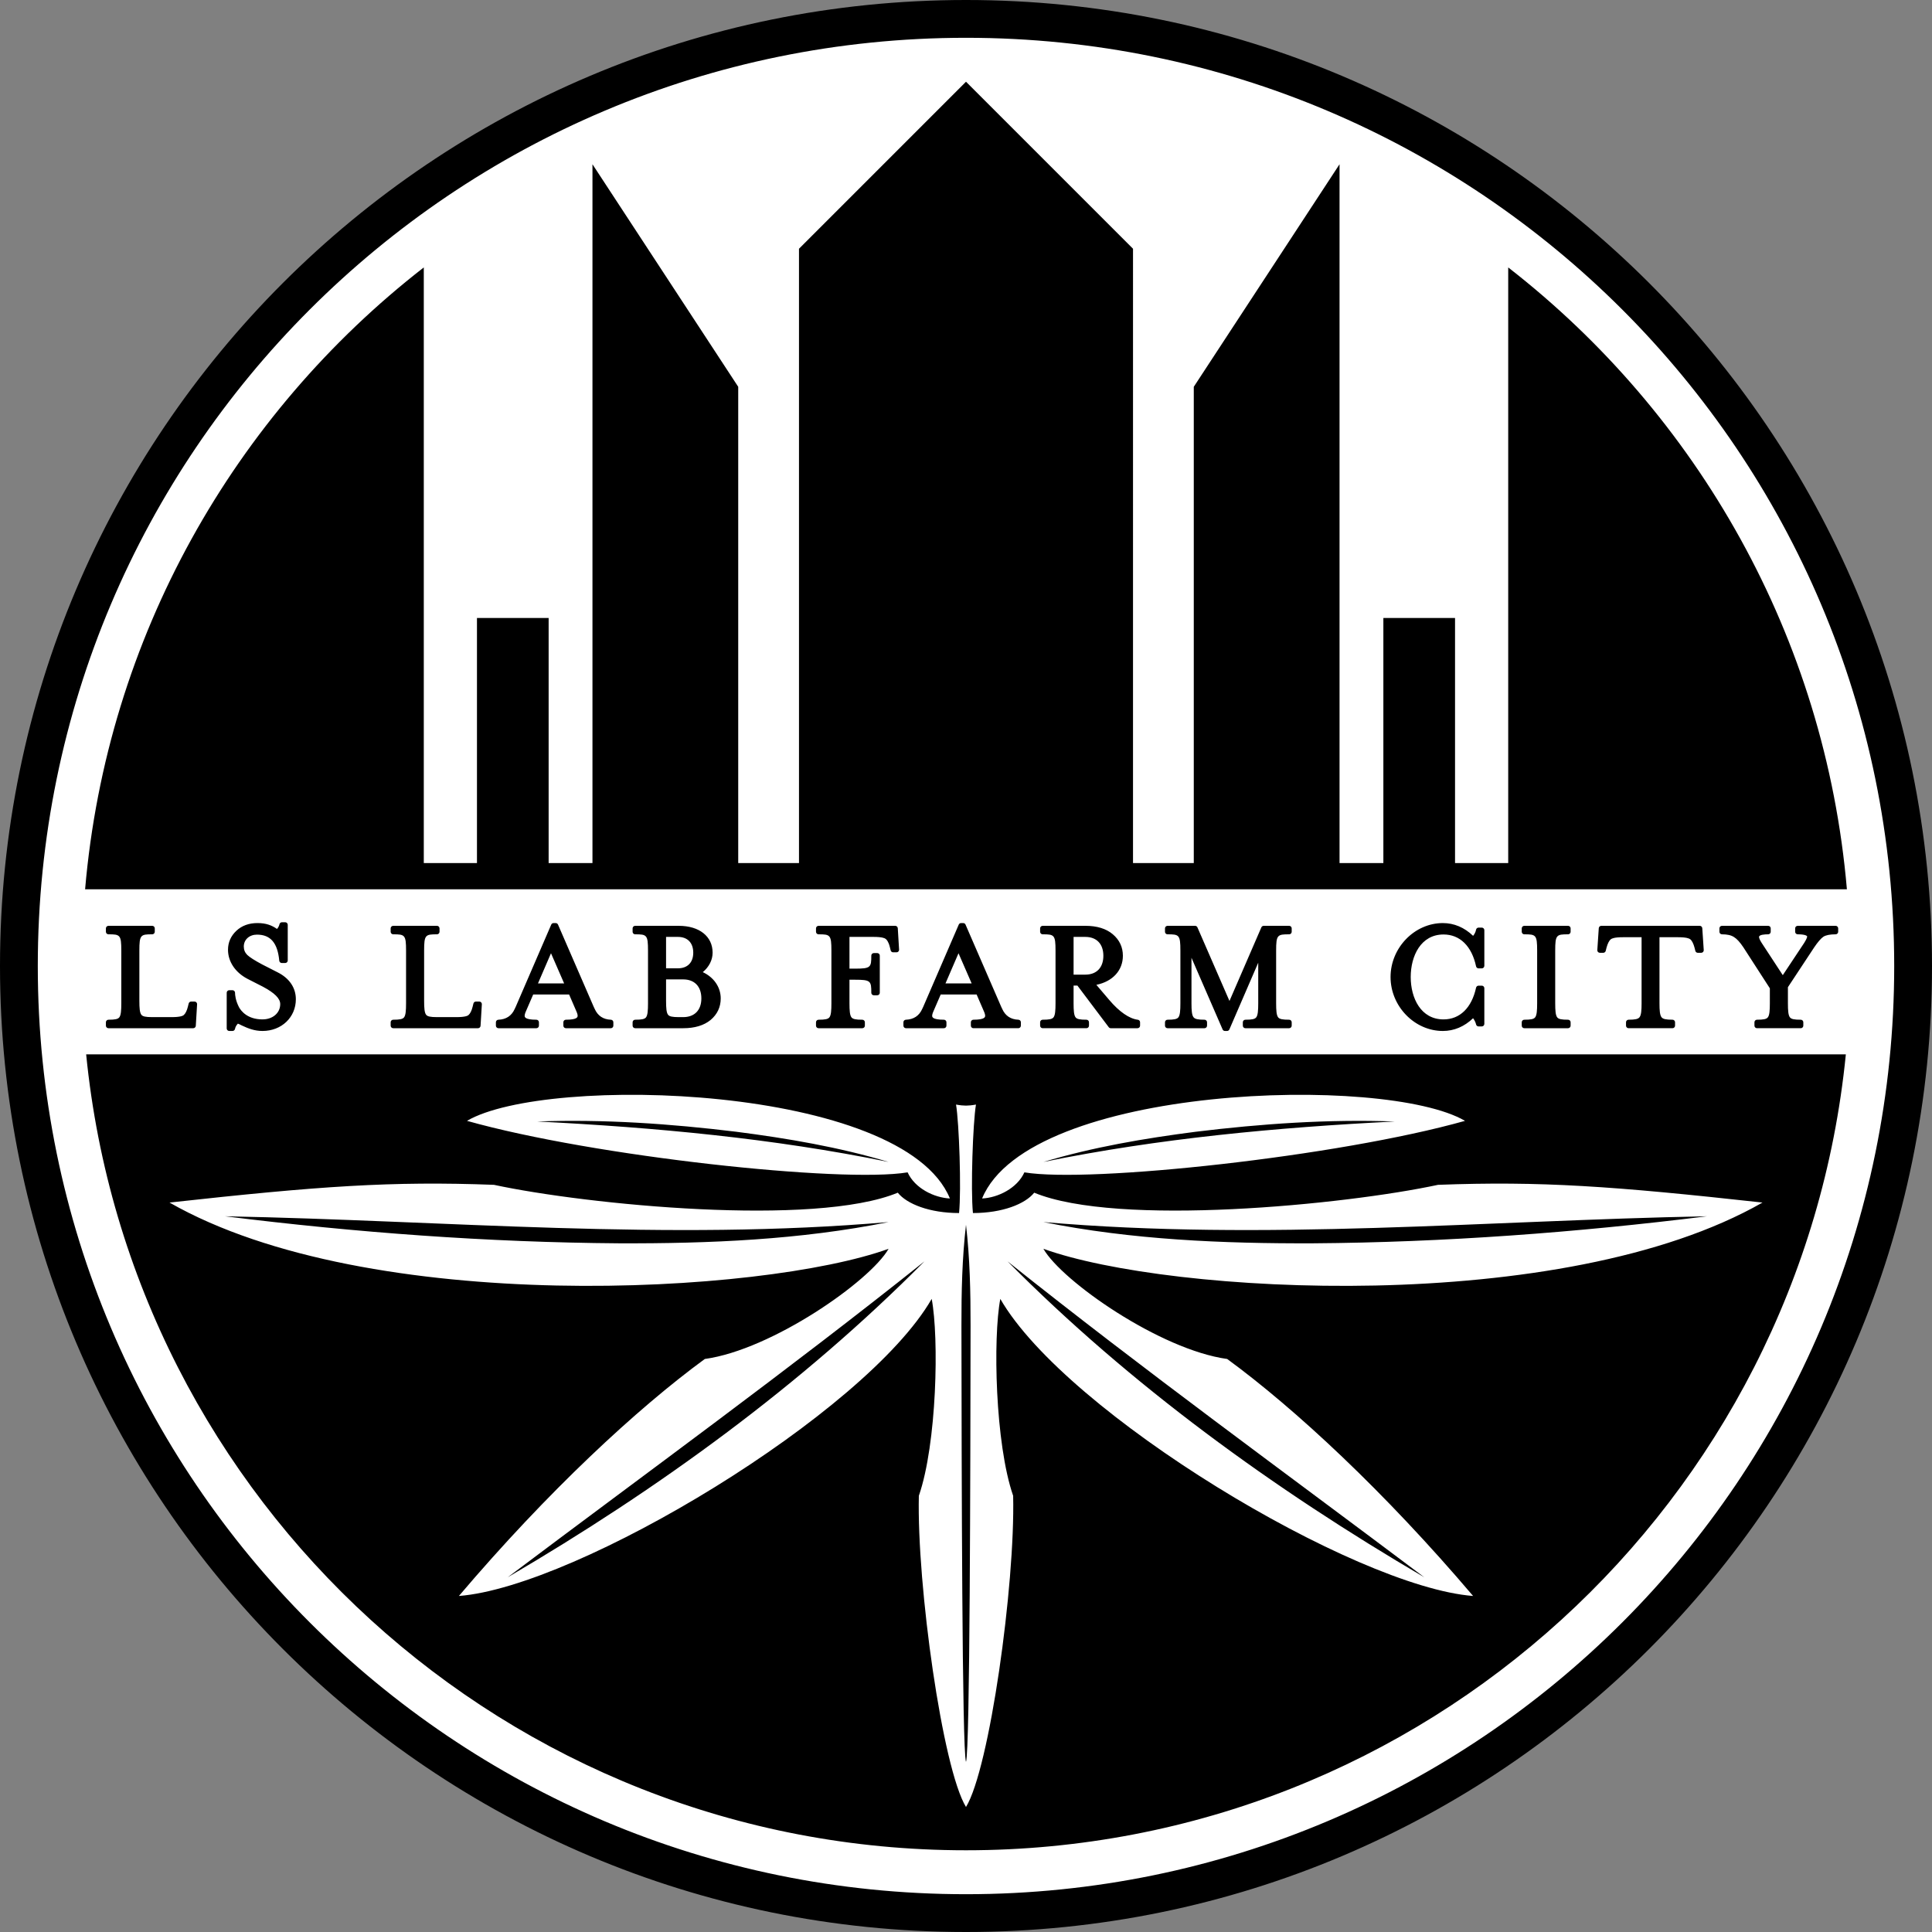
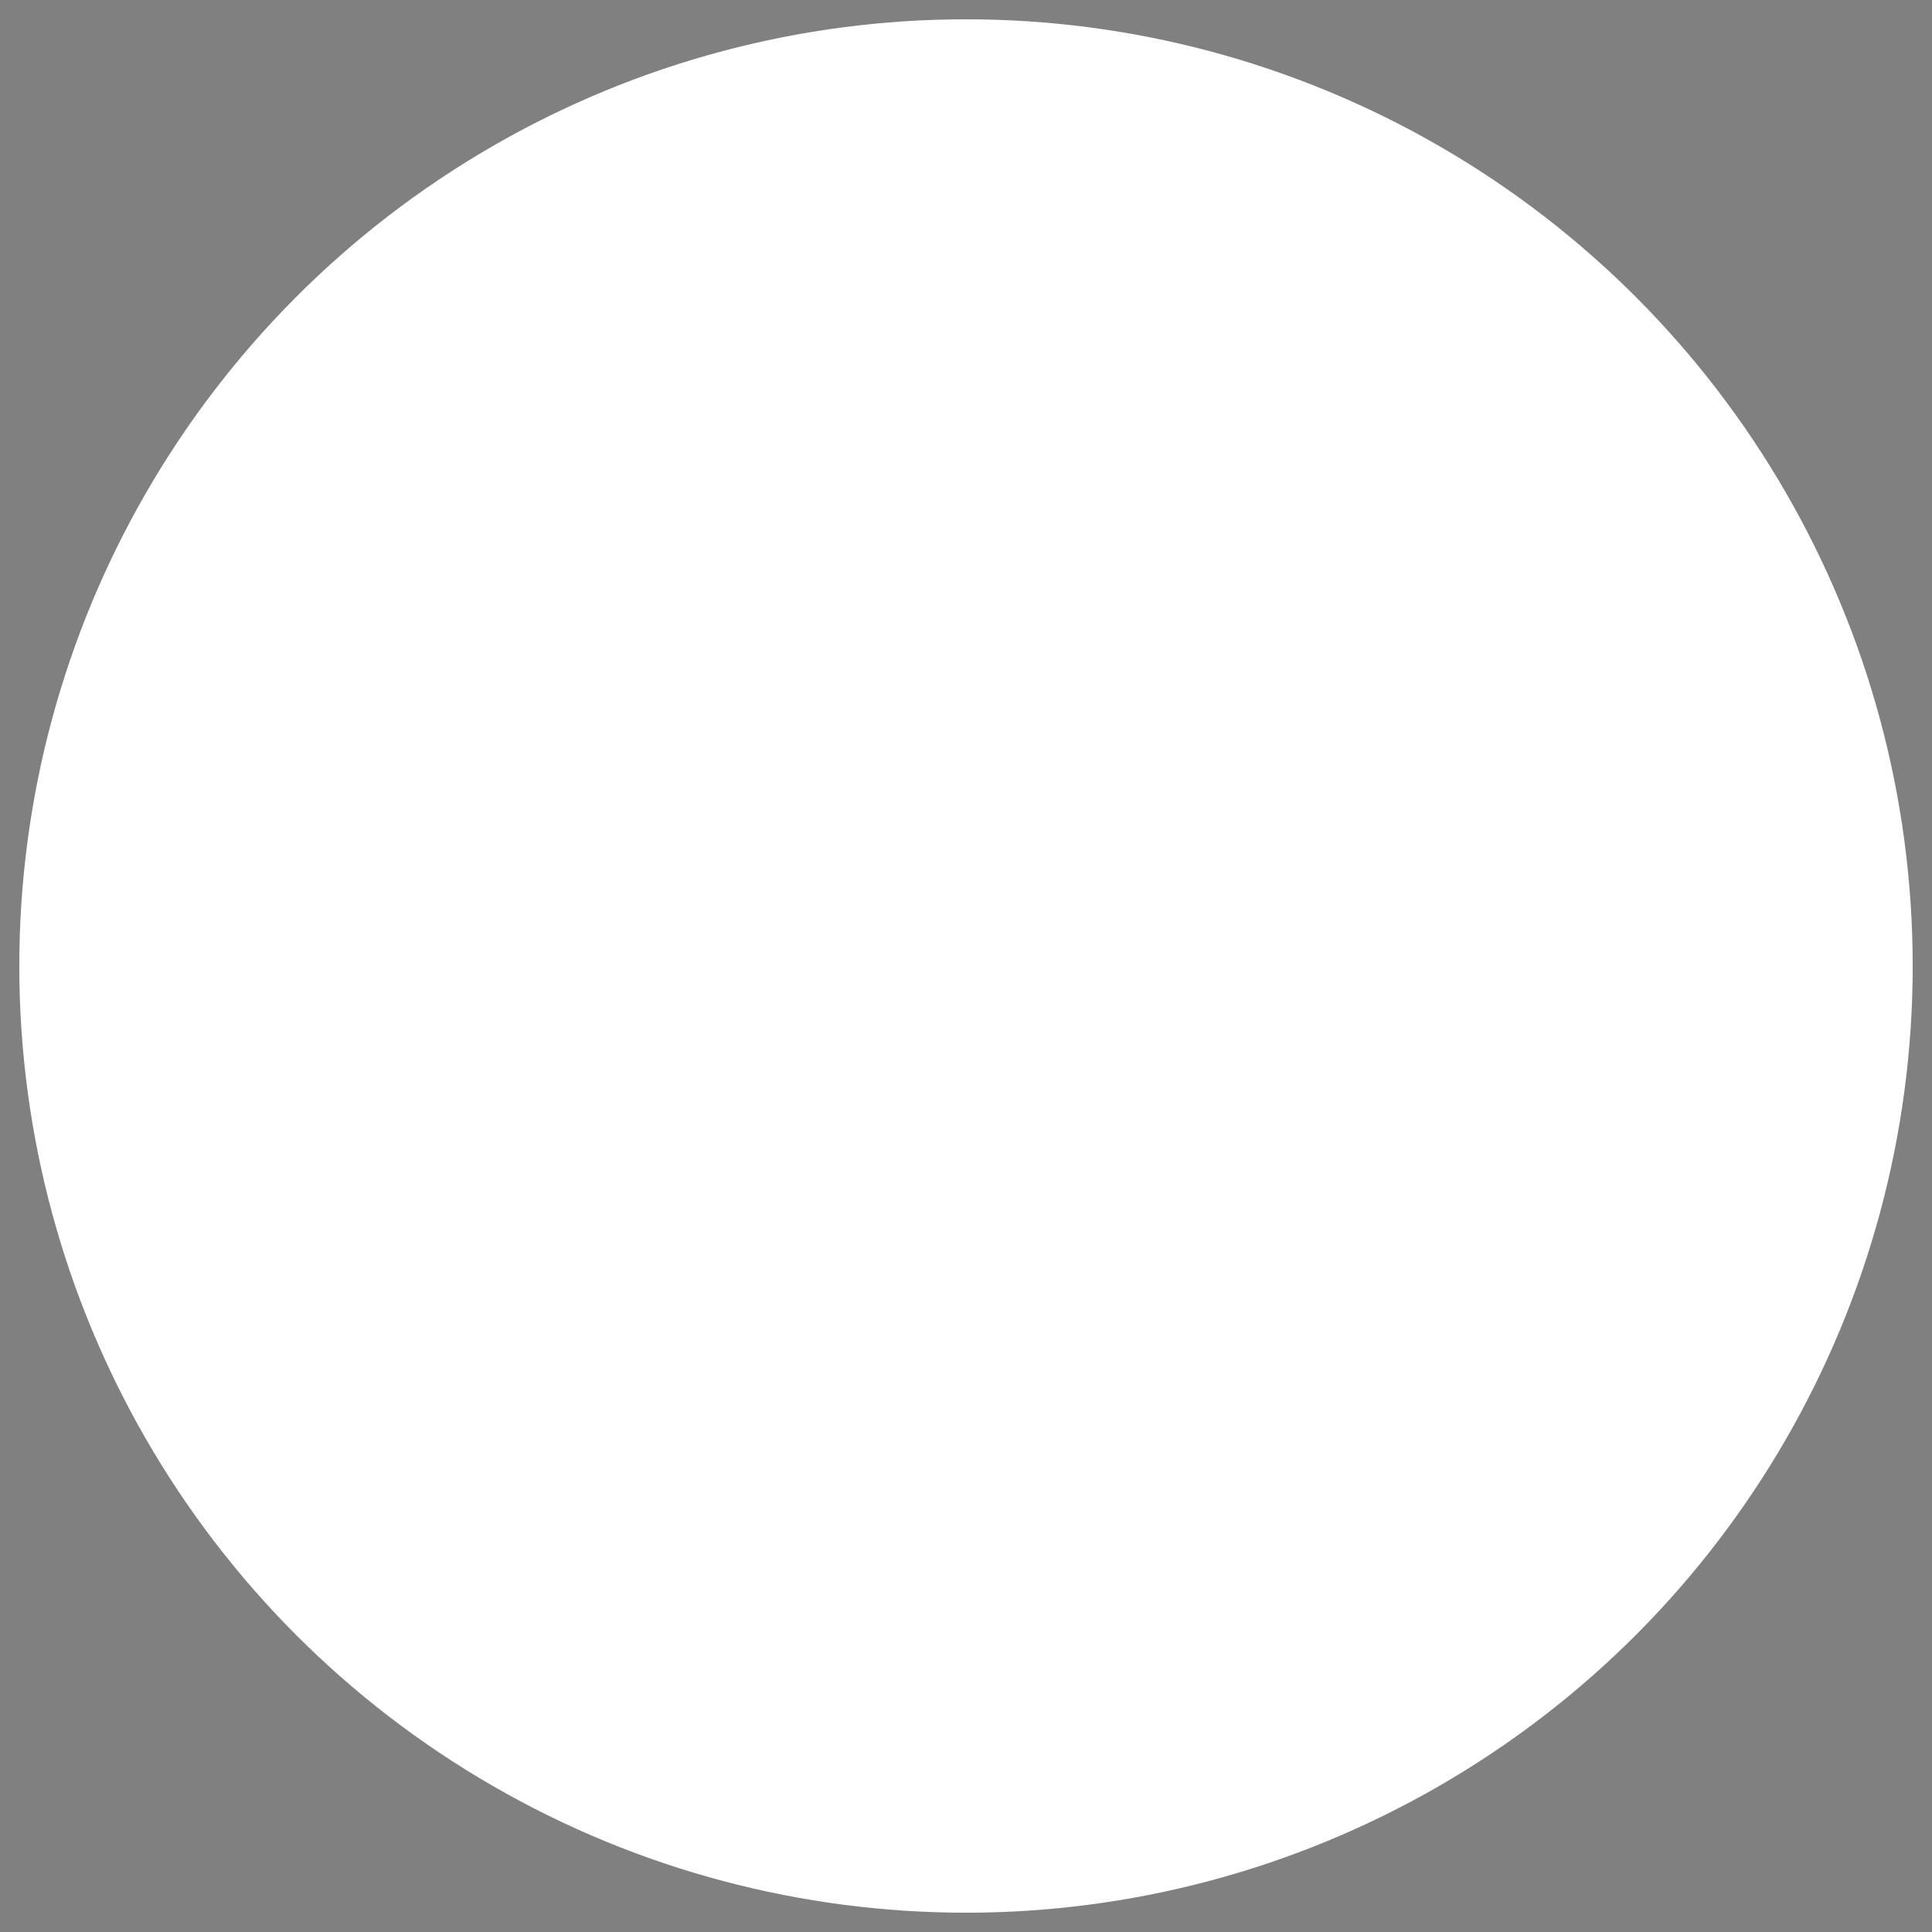
<svg xmlns="http://www.w3.org/2000/svg" id="a" data-name="Calque 1" viewBox="0 0 1900 1900">
  <rect x="0" y="0" width="1900" height="1900" fill="#808080" stroke="none" />
  <defs>
    <style>      .b, .c {        stroke-width: 0px;      }      .c {        fill: #fff;      }    </style>
  </defs>
  <circle class="c" cx="950" cy="950" r="931.021" />
-   <path class="b" d="M1371.716,1102.916c-115.805,5.814-231.878,16.54-345.6,39.79,48.644-14.569,99.363-23.208,149.691-29.686,64.931-7.92,130.49-12.472,195.909-10.104ZM1483.232,263.002v585.767h-52.295v-241.01h-70.484v241.01h-43.1V161.539h0s-143.342,218.85-143.342,218.85v468.379h-59.763V244.616l-164.247-164.247-164.247,164.247v604.153h-59.763v-468.379l-143.342-218.85h0v687.229h-43.1v-241.01h-70.484v241.01h-52.295V263.002C230.714,407.622,105.049,626.173,83.692,874.537h1732.617c-21.357-248.363-147.022-466.915-333.077-611.535ZM608.864,1222.723c88.597.289,178.01-3.423,265.02-20.902-217.341,18.839-434.994-1.553-652.547-5.684,128.408,15.982,258.066,25.662,387.527,26.587ZM909.128,1240.475c-134.163,107.049-272.723,207.565-409.862,310.705,148.099-86.731,288.776-188.672,409.862-310.705ZM990.873,1240.475c121.085,122.033,261.763,223.974,409.862,310.705-137.139-103.14-275.698-203.656-409.862-310.705ZM950,1732.716s0,.007,0,.01c3.926-11.1,4.277-287.072,4.487-429.205.035-33.07-.663-66.147-4.487-99.047,0,0,0,0,0,.001,0,0,0,0,0-.001-3.825,32.9-4.523,65.978-4.487,99.047.21,142.133.561,418.105,4.487,429.205,0-.003,0-.007,0-.01ZM1291.136,1222.723c129.462-.924,259.12-10.604,387.527-26.587-217.553,4.131-435.206,24.524-652.547,5.684,87.01,17.479,176.423,21.191,265.02,20.902ZM724.193,1113.02c-64.931-7.92-130.49-12.472-195.909-10.104,115.805,5.814,231.878,16.54,345.6,39.79-48.644-14.569-99.363-23.208-149.691-29.686ZM84.733,1036.917h1730.534c-43.62,439.465-414.324,782.714-865.267,782.714S128.353,1476.382,84.733,1036.917ZM965.823,1178.627c15.525-.722,34.524-10.027,41.598-25.69,64.231,10.753,308.716-15.532,433.326-50.648-78.1-45.846-428.779-35.752-474.924,76.338ZM459.253,1102.289c124.611,35.116,369.095,61.401,433.326,50.648,7.074,15.663,26.073,24.968,41.598,25.69-46.145-112.09-396.824-122.184-474.924-76.338ZM166.705,1182.637c196.295,112.168,583.332,90.269,707.179,45.474-18.328,31.94-114.821,99.268-180.758,108.363-66.758,48.9-154.655,130.43-241.832,233.068,116.563-8.946,400.101-179.493,464.969-292.168,7.275,38.41,5.116,142.357-12.632,193.642-2.021,87.916,23.242,268.295,46.368,306.047,23.126-37.753,48.389-218.132,46.368-306.047-17.748-51.285-19.907-155.232-12.632-193.642,64.868,112.676,348.405,283.222,464.969,292.168-87.177-102.638-175.074-184.168-241.832-233.068-65.937-9.095-162.43-76.423-180.758-108.363,123.847,44.795,510.884,66.695,707.179-45.474-147.094-16.211-218.274-21.221-319.074-17.432-91.705,19.705-315.389,41.531-397.142,7.73-8.842,11.084-31.258,20.018-60.255,20.018-2.329-23.09-.055-88.774,2.976-106.689-4.063.77-7.431,1.038-9.8,1.038s-5.737-.268-9.8-1.038c3.032,17.915,5.305,83.599,2.976,106.689-28.997,0-51.413-8.934-60.255-20.018-81.753,33.801-305.437,11.975-397.142-7.73-100.8-3.79-171.98,1.22-319.074,17.432ZM1900,950c0,524.671-425.329,950-950,950S0,1474.671,0,950,425.33,0,950,0s950,425.329,950,950ZM1862.832,950c0-504.143-408.689-912.832-912.832-912.832S37.169,445.857,37.169,950s408.689,912.832,912.832,912.832,912.832-408.689,912.832-912.832ZM117.295,1000.536c-1.36,1.694-4.147,2.295-10.65,2.295-1.381,0-2.5,1.119-2.5,2.5v3.35c0,1.381,1.119,2.5,2.5,2.5h83.411c1.322,0,2.416-1.03,2.496-2.35l1.276-21.212c.042-.688-.203-1.362-.676-1.864-.472-.502-1.131-.786-1.82-.786h-3.35c-1.147,0-2.147.781-2.425,1.894l-.802,3.21c-.93,3.853-2.396,6.781-4.129,8.247-.865.732-3.545,1.96-11.781,1.96h-19.139c-6.421,0-9.31-.618-10.656-2.282-1.661-2.053-1.995-6.771-1.995-13.718v-49.44c0-15.482,1.252-16,12.651-16,1.381,0,2.5-1.119,2.5-2.5v-3.349c0-1.381-1.119-2.5-2.5-2.5h-43.061c-1.381,0-2.5,1.119-2.5,2.5v3.349c0,1.381,1.119,2.5,2.5,2.5,11.399,0,12.651.519,12.651,16v51.833c0,7.021-.335,11.79-2.001,13.864ZM258.15,1002.513c-14.952,0-21.18-8.457-23.132-12.034-3.495-6.839-3.873-12.189-3.873-14.173,0-1.381-1.119-2.5-2.5-2.5h-3.19c-1.381,0-2.5,1.119-2.5,2.5v35.086c0,1.381,1.119,2.5,2.5,2.5h3.19c1.182,0,2.203-.828,2.446-1.985.415-1.972,1.336-3.659,2.87-5.231.762.282,1.978.815,3.881,1.823.039.021.079.04.118.059,6.067,2.812,12.177,5.335,20.189,5.335,18.7,0,32.802-13.416,32.802-31.207,0-11.281-6.381-20.684-17.95-26.468l-15.271-7.795c-7.297-3.892-12.077-6.947-14.56-9.291-2.297-2.297-3.414-5.005-3.414-8.279,0-6.776,5.455-11.694,12.97-11.694,13.322,0,20.285,8.148,21.912,25.642.12,1.286,1.198,2.269,2.489,2.269h3.349c1.381,0,2.5-1.119,2.5-2.5v-35.087c0-1.381-1.119-2.5-2.5-2.5h-3.19c-1.172,0-2.187.814-2.44,1.958-.373,1.678-1.173,3.203-2.43,4.621-5.106-3.517-10.595-5.782-19.212-5.782-8.384,0-15.344,2.534-20.687,7.532-5.5,5.145-8.288,11.447-8.288,18.731,0,11.619,7.119,22.283,19.066,28.541l15.269,7.794c11.611,6.203,17.019,11.634,17.019,17.092,0,8.717-7.333,15.044-17.436,15.044ZM397.335,1000.536c-1.36,1.694-4.147,2.295-10.65,2.295-1.381,0-2.5,1.119-2.5,2.5v3.35c0,1.381,1.119,2.5,2.5,2.5h83.411c1.322,0,2.416-1.03,2.496-2.35l1.276-21.212c.042-.688-.203-1.362-.676-1.864-.472-.502-1.131-.786-1.82-.786h-3.35c-1.147,0-2.147.781-2.425,1.894l-.802,3.21c-.93,3.853-2.396,6.781-4.129,8.247-.865.732-3.545,1.96-11.781,1.96h-19.139c-6.421,0-9.31-.618-10.656-2.282-1.661-2.053-1.995-6.771-1.995-13.718v-49.44c0-15.482,1.252-16,12.651-16,1.381,0,2.5-1.119,2.5-2.5v-3.349c0-1.381-1.119-2.5-2.5-2.5h-43.061c-1.381,0-2.5,1.119-2.5,2.5v3.349c0,1.381,1.119,2.5,2.5,2.5,11.399,0,12.651.519,12.651,16v51.833c0,7.021-.335,11.79-2.001,13.864ZM568.066,998.952c0-.661-.177-2.148-1.36-4.684l-7.032-16.261h-35.31l-7.003,16.195c-1.212,2.6-1.389,4.088-1.389,4.749,0,1.061,0,3.879,11.534,3.879,1.381,0,2.5,1.119,2.5,2.5v3.35c0,1.381-1.119,2.5-2.5,2.5h-37.319c-1.381,0-2.5-1.119-2.5-2.5v-3.35c0-1.346,1.066-2.45,2.411-2.498q11.503-.41,16.089-10.603l.38-.845c.014-.03.028-.061.043-.091l.447-.895,35.059-81.114c.396-.916,1.298-1.508,2.295-1.508h2.073c.996,0,1.896.591,2.293,1.504l35.219,81.116.448.896c.015.03.03.061.043.091l.384.854q4.583,10.185,15.927,10.594c1.345.048,2.41,1.152,2.41,2.498v3.35c0,1.381-1.119,2.5-2.5,2.5h-44.177c-1.381,0-2.5-1.119-2.5-2.5v-3.35c0-1.381,1.119-2.5,2.5-2.5,11.535,0,11.535-2.818,11.535-3.879ZM554.788,967.106l-12.918-29.651-12.795,29.651h25.714ZM637.276,986.672v-51.833c0-15.482-1.252-16-12.651-16-1.381,0-2.5-1.119-2.5-2.5v-3.349c0-1.381,1.119-2.5,2.5-2.5h42.901c20.217,0,33.28,10.372,33.28,26.423,0,7.191-3.544,14.08-9.673,19.125,10.861,5.018,17.648,14.759,17.648,25.849,0,8.497-3.358,15.634-9.98,21.21-6.585,5.372-15.595,8.084-26.809,8.084h-47.367c-1.381,0-2.5-1.119-2.5-2.5v-3.35c0-1.381,1.119-2.5,2.5-2.5,6.502,0,9.29-.601,10.65-2.295,1.666-2.074,2.001-6.843,2.001-13.864ZM655.035,952.274h11.694c9.42,0,15.043-5.743,15.043-15.362,0-9.719-5.624-15.522-15.043-15.522h-11.694v30.884ZM655.035,984.279c0,6.947.334,11.665,1.995,13.718,1.346,1.664,4.234,2.282,10.656,2.282h4.147c11.217,0,17.914-6.876,17.914-18.393,0-11.716-6.697-18.711-17.914-18.711h-16.798v21.104ZM859.217,921.391c8.236,0,10.917,1.228,11.782,1.96.029.025.06.05.09.073.965.742,2.772,2.77,4.043,8.035l.797,3.19c.278,1.113,1.278,1.894,2.425,1.894h3.349c.689,0,1.348-.285,1.82-.787.473-.502.717-1.177.675-1.865l-1.276-21.052c-.08-1.319-1.174-2.349-2.496-2.349h-75.436c-1.381,0-2.5,1.119-2.5,2.5v3.349c0,1.381,1.119,2.5,2.5,2.5,11.399,0,12.651.519,12.651,16v51.833c0,7.021-.335,11.79-2.001,13.864-1.36,1.694-4.147,2.295-10.65,2.295-1.381,0-2.5,1.119-2.5,2.5v3.35c0,1.381,1.119,2.5,2.5,2.5h43.061c1.381,0,2.5-1.119,2.5-2.5v-3.35c0-1.381-1.119-2.5-2.5-2.5-6.503,0-9.29-.601-10.65-2.295-1.666-2.074-2.001-6.843-2.001-13.864v-23.177h5.474c15.482,0,16,1.268,16,12.811,0,1.381,1.119,2.5,2.5,2.5h3.349c1.381,0,2.5-1.119,2.5-2.5v-36.522c0-1.381-1.119-2.5-2.5-2.5h-3.349c-1.381,0-2.5,1.119-2.5,2.5,0,11.543-.519,12.811-16,12.811h-5.474v-31.203h23.815ZM968.831,998.952c0-.661-.177-2.148-1.36-4.684l-7.033-16.261h-35.31l-7.003,16.195c-1.212,2.6-1.389,4.088-1.389,4.749,0,1.061,0,3.879,11.534,3.879,1.381,0,2.5,1.119,2.5,2.5v3.35c0,1.381-1.119,2.5-2.5,2.5h-37.319c-1.381,0-2.5-1.119-2.5-2.5v-3.35c0-1.346,1.066-2.45,2.411-2.498q11.503-.41,16.089-10.603l.38-.845c.014-.03.028-.061.043-.091l.447-.895,35.059-81.114c.396-.916,1.298-1.508,2.295-1.508h2.073c.996,0,1.896.591,2.293,1.504l35.219,81.116.448.896c.015.03.029.061.043.091l.384.853q4.582,10.186,15.928,10.595c1.345.048,2.41,1.152,2.41,2.498v3.35c0,1.381-1.119,2.5-2.5,2.5h-44.178c-1.381,0-2.5-1.119-2.5-2.5v-3.35c0-1.381,1.119-2.5,2.5-2.5,11.535,0,11.535-2.818,11.535-3.879ZM955.553,967.106l-12.918-29.651-12.795,29.651h25.714ZM1055.801,969.236v17.436c0,7.021.335,11.79,2.001,13.864,1.36,1.694,4.147,2.295,10.649,2.295,1.381,0,2.5,1.119,2.5,2.5v3.35c0,1.381-1.119,2.5-2.5,2.5h-43.061c-1.381,0-2.5-1.119-2.5-2.5v-3.35c0-1.381,1.119-2.5,2.5-2.5,6.503,0,9.289-.601,10.65-2.295,1.666-2.075,2.001-6.843,2.001-13.864v-51.833c0-15.482-1.252-16-12.651-16-1.381,0-2.5-1.119-2.5-2.5v-3.349c0-1.381,1.119-2.5,2.5-2.5h42.104c11.294,0,20.314,2.773,26.81,8.243,6.622,5.577,9.98,12.713,9.98,21.21,0,14.454-10.088,25.311-26.085,28.577l12.729,14.937s.004.003.005.005c9.755,11.514,19.717,18.399,28.052,19.388,1.258.149,2.205,1.216,2.205,2.482v3.35c0,1.381-1.119,2.5-2.5,2.5h-26.315c-.785,0-1.525-.369-1.997-.996l-30.828-40.948h-3.748ZM1055.801,958.495h11.534c11.117,0,17.755-6.936,17.755-18.552s-6.638-18.552-17.755-18.552h-11.534v37.104ZM1267.802,918.839c1.381,0,2.5-1.119,2.5-2.5v-3.349c0-1.381-1.119-2.5-2.5-2.5h-25.039c-.996,0-1.897.592-2.294,1.506l-31.363,72.387-31.513-72.391c-.396-.912-1.297-1.502-2.292-1.502h-27.112c-1.381,0-2.5,1.119-2.5,2.5v3.349c0,1.381,1.119,2.5,2.5,2.5,11.399,0,12.651.519,12.651,16v51.833c0,7.021-.335,11.789-2.001,13.864-1.361,1.694-4.147,2.295-10.65,2.295-1.381,0-2.5,1.119-2.5,2.5v3.35c0,1.381,1.119,2.5,2.5,2.5h36.362c1.381,0,2.5-1.119,2.5-2.5v-3.35c0-1.381-1.119-2.5-2.5-2.5-6.428,0-9.338-.641-10.738-2.365-1.726-2.125-2.072-6.854-2.072-13.794v-44.749l30.613,70.464c.396.913,1.298,1.504,2.293,1.504h2.073c.997,0,1.898-.593,2.295-1.508l28.378-65.624v39.912c0,7.021-.335,11.789-2.001,13.864-1.361,1.694-4.147,2.295-10.65,2.295-1.381,0-2.5,1.119-2.5,2.5v3.35c0,1.381,1.119,2.5,2.5,2.5h43.061c1.381,0,2.5-1.119,2.5-2.5v-3.35c0-1.381-1.119-2.5-2.5-2.5-6.593,0-9.418-.603-10.797-2.304-1.677-2.068-2.014-6.835-2.014-13.855v-51.833c0-15.482,1.268-16,12.811-16ZM1419.62,918.999c16.08,0,27.745,11.428,32.005,31.354.246,1.154,1.265,1.977,2.444,1.977h3.189c1.381,0,2.5-1.119,2.5-2.5v-35.086c0-1.381-1.119-2.5-2.5-2.5h-3.189c-1.216,0-2.255.874-2.463,2.072-.394,2.265-1.607,4.479-2.903,6.023-8.532-8.228-18.759-12.561-29.721-12.561-27.896,0-51.462,24.297-51.462,53.057s23.566,53.057,51.462,53.057c10.95,0,21.169-4.324,29.694-12.535,1.232,1.574,2.48,3.942,2.949,6.102.25,1.149,1.268,1.969,2.443,1.969h3.189c1.381,0,2.5-1.119,2.5-2.5v-35.087c0-1.381-1.119-2.5-2.5-2.5h-3.189c-1.177,0-2.193.82-2.443,1.97-4.305,19.83-15.97,31.203-32.006,31.203-22.29,0-32.268-20.933-32.268-41.678s9.978-41.836,32.268-41.836ZM1542.098,918.839c1.381,0,2.5-1.119,2.5-2.5v-3.349c0-1.381-1.119-2.5-2.5-2.5h-43.061c-1.381,0-2.5,1.119-2.5,2.5v3.349c0,1.381,1.119,2.5,2.5,2.5,11.399,0,12.651.519,12.651,16v51.833c0,7.021-.335,11.789-2.001,13.864-1.361,1.694-4.147,2.295-10.65,2.295-1.381,0-2.5,1.119-2.5,2.5v3.35c0,1.381,1.119,2.5,2.5,2.5h43.061c1.381,0,2.5-1.119,2.5-2.5v-3.35c0-1.381-1.119-2.5-2.5-2.5-6.502,0-9.289-.601-10.649-2.295-1.666-2.074-2.001-6.843-2.001-13.864v-51.833c0-15.482,1.252-16,12.65-16ZM1650.384,921.709c8.236,0,10.917,1.228,11.782,1.96.03.025.06.049.091.073,1.636,1.259,3.132,4.183,4.202,8.194l.797,3.189c.278,1.113,1.278,1.894,2.426,1.894h3.35c.692,0,1.353-.287,1.825-.792s.715-1.184.669-1.875l-1.436-21.53c-.087-1.313-1.178-2.333-2.494-2.333h-96.808c-1.316,0-2.407,1.021-2.494,2.334l-1.435,21.53c-.046.69.196,1.369.669,1.874s1.133.792,1.825.792h3.349c1.147,0,2.146-.781,2.425-1.894l.789-3.152c1.079-4.049,2.575-6.972,4.212-8.232.031-.024.061-.048.091-.073.865-.732,3.546-1.96,11.781-1.96h18.393v64.962c0,6.94-.347,11.669-2.072,13.794-1.4,1.725-4.311,2.365-10.738,2.365-1.381,0-2.5,1.119-2.5,2.5v3.35c0,1.381,1.119,2.5,2.5,2.5h43.221c1.381,0,2.5-1.119,2.5-2.5v-3.35c0-1.381-1.119-2.5-2.5-2.5-6.428,0-9.339-.641-10.738-2.365-1.726-2.125-2.072-6.854-2.072-13.794v-64.962h18.392ZM1784.183,931.615c3.481-5.146,6.489-8.633,8.886-10.325,2.439-1.626,6.533-2.451,12.169-2.451,1.381,0,2.5-1.119,2.5-2.5v-3.349c0-1.381-1.119-2.5-2.5-2.5h-37.319c-1.381,0-2.5,1.119-2.5,2.5v3.349c0,1.381,1.119,2.5,2.5,2.5,7.593,0,9.302,1.574,9.302,2.125,0,1.632-2.119,5.055-2.772,6.114l-21.188,31.926-20.866-31.878c-1.648-2.611-2.484-4.523-2.484-5.683,0-2.265,5.628-2.604,8.982-2.604,1.381,0,2.5-1.119,2.5-2.5v-3.349c0-1.381-1.119-2.5-2.5-2.5h-45.453c-1.381,0-2.5,1.119-2.5,2.5v3.349c0,1.381,1.119,2.5,2.5,2.5,5.164,0,8.996.859,11.792,2.674,2.797,1.679,5.91,5.073,9.233,10.058l26.074,40.369v14.732c0,7.021-.335,11.79-2.001,13.864-1.36,1.694-4.147,2.295-10.649,2.295-1.381,0-2.5,1.119-2.5,2.5v3.35c0,1.381,1.119,2.5,2.5,2.5h43.061c1.381,0,2.5-1.119,2.5-2.5v-3.35c0-1.381-1.119-2.5-2.5-2.5-6.503,0-9.289-.601-10.65-2.295-1.666-2.075-2.001-6.843-2.001-13.864v-15.836l25.886-39.221Z" />
</svg>